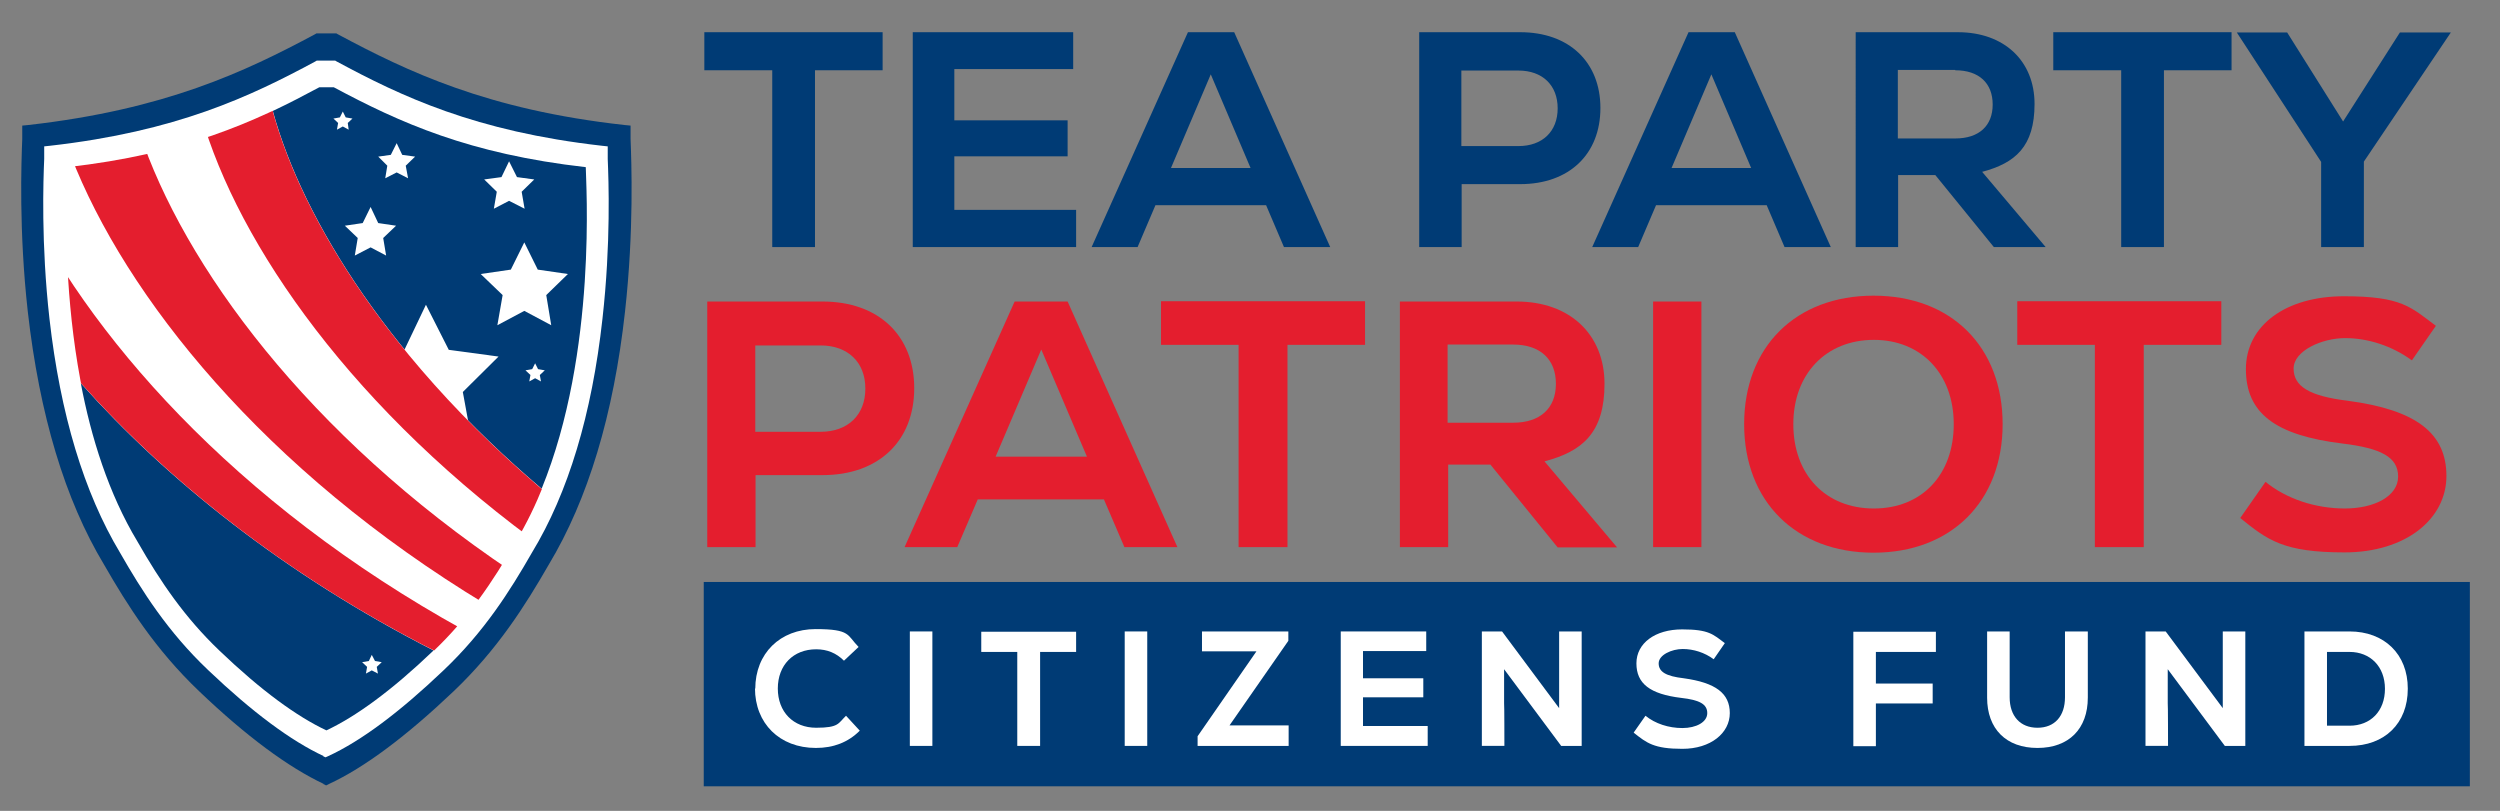
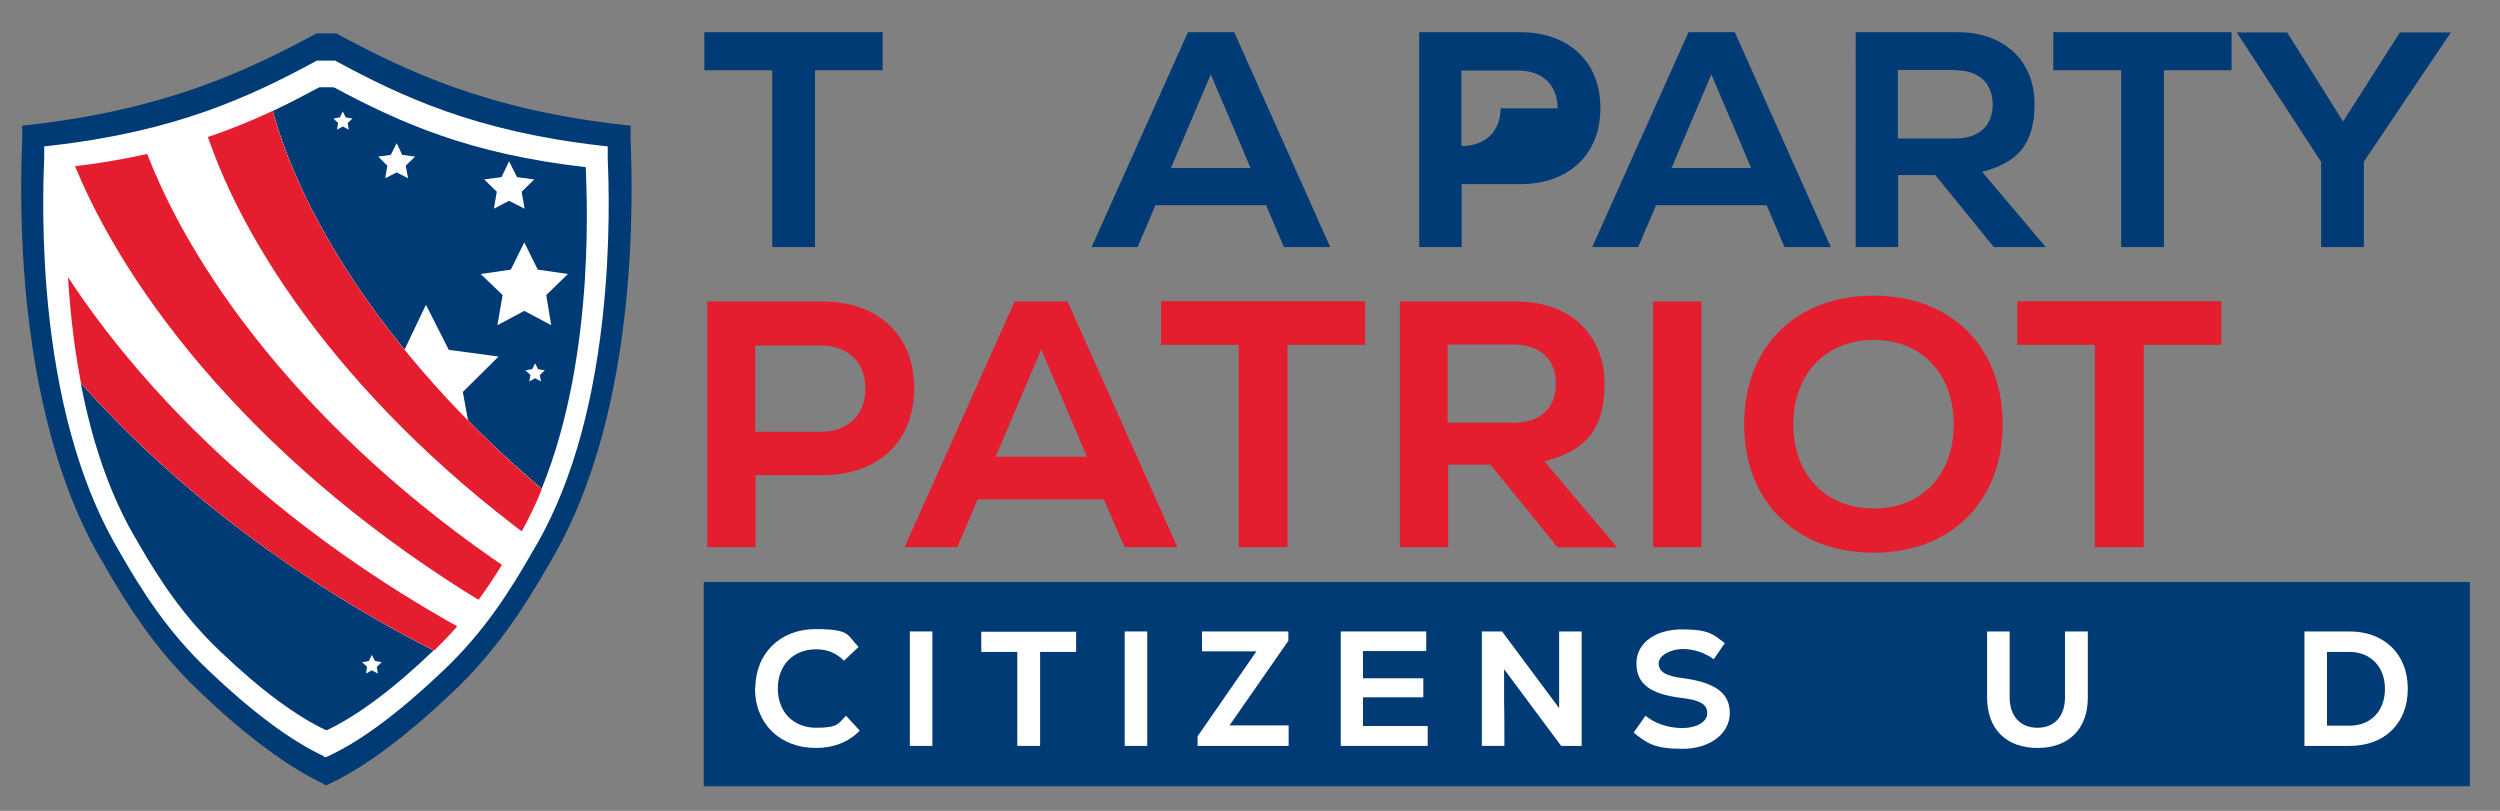
<svg xmlns="http://www.w3.org/2000/svg" id="Layer_1" data-name="Layer 1" version="1.1" viewBox="0 0 854 277">
  <rect x="0" y="0" width="854" height="277" fill="#808080" stroke="none" />
  <defs>
    <style> .cls-1 { clip-path: url(#clippath); } .cls-2, .cls-3 { fill: none; } .cls-2, .cls-4, .cls-5, .cls-6 { stroke-width: 0px; } .cls-3 { stroke: #f4ea09; stroke-miterlimit: 10; stroke-width: 1.2px; } .cls-4 { fill: #003b75; } .cls-7 { isolation: isolate; } .cls-5 { fill: #e41e2e; } .cls-6 { fill: #fff; } </style>
    <clipPath id="clippath">
      <path class="cls-2" d="M200.1,57.1c-39.8-4.5-63.5-15.2-86.1-27.3h-4.9c-22.6,12.1-46.3,22.8-86.1,27.3,0,5.3-5.3,79.2,24,127.9,8,14,16.2,26,28,37.3,14.4,13.8,26.6,22.6,36.6,27.3,10-4.7,22.2-13.5,36.6-27.3,11.8-11.3,20-23.3,28-37.3,29.3-48.6,24-122.5,24-127.9h-.1Z" />
    </clipPath>
  </defs>
  <rect class="cls-4" x="240.4" y="198.8" width="603.3" height="69.8" />
  <path class="cls-3" d="M239.4,40.9" />
  <g class="cls-7">
    <g class="cls-7">
      <path class="cls-4" d="M301.6,24h-23.2v60.4h-14.6V24h-23.2v-13h60.9v13Z" />
-       <path class="cls-4" d="M367.6,71.7v12.7h-55.8V11h54.8v12.6h-40.6v17.5h38.7v12.3h-38.7v18.3h41.5Z" />
      <path class="cls-4" d="M432.5,70.1h-37.8l-6.1,14.3h-15.7l32.9-73.4h15.8l32.8,73.4h-15.8l-6.1-14.3ZM400,57.4h27.2l-13.6-32-13.6,32Z" />
-       <path class="cls-4" d="M546.7,36.9c0,15.8-10.7,26-27.4,26h-20v21.5h-14.5V11h34.5c16.7,0,27.4,10.2,27.4,25.9ZM532.1,37c0-7.9-5.2-12.9-13.4-12.9h-19.5v25.8h19.5c8.2,0,13.4-5,13.4-12.9Z" />
+       <path class="cls-4" d="M546.7,36.9c0,15.8-10.7,26-27.4,26h-20v21.5h-14.5V11h34.5c16.7,0,27.4,10.2,27.4,25.9ZM532.1,37c0-7.9-5.2-12.9-13.4-12.9h-19.5v25.8c8.2,0,13.4-5,13.4-12.9Z" />
      <path class="cls-4" d="M603.5,70.1h-37.8l-6.1,14.3h-15.7l32.9-73.4h15.8l32.8,73.4h-15.8l-6.1-14.3ZM571,57.4h27.2l-13.6-32-13.6,32Z" />
      <path class="cls-4" d="M661.1,59.8h-12.7v24.6h-14.5V11h34.9c15.9,0,26.2,9.9,26.2,24.5s-6.6,20.2-17.9,23.2l21.7,25.7h-17.7l-20-24.6ZM667.9,23.9h-19.6v23.4h19.6c8.1,0,12.8-4.3,12.8-11.6s-4.7-11.7-12.8-11.7Z" />
      <path class="cls-4" d="M762.4,24h-23.2v60.4h-14.6V24h-23.2v-13h60.9v13Z" />
      <path class="cls-4" d="M807.5,55.2v29.2h-14.6v-29.1l-28.8-44.2h17.2l19.1,30.4,19.4-30.4h17.4l-29.7,44.1Z" />
    </g>
  </g>
  <g class="cls-7">
    <g class="cls-7">
      <path class="cls-5" d="M312.3,132.6c0,18.1-12.2,29.7-31.3,29.7h-22.9v24.6h-16.5v-83.9h39.4c19.1,0,31.3,11.6,31.3,29.6ZM295.6,132.7c0-9-6-14.7-15.3-14.7h-22.3v29.5h22.3c9.4,0,15.3-5.8,15.3-14.7Z" />
      <path class="cls-5" d="M377.3,170.6h-43.3l-7,16.3h-18l37.6-83.9h18.1l37.5,83.9h-18.1l-7-16.3ZM340.1,156h31.2l-15.6-36.6-15.6,36.6Z" />
      <path class="cls-5" d="M466.3,117.8h-26.5v69.1h-16.7v-69.1h-26.5v-14.9h69.7v14.9Z" />
      <path class="cls-5" d="M509.2,158.7h-14.5v28.2h-16.5v-83.9h39.9c18.2,0,30,11.3,30,28.1s-7.6,23.1-20.5,26.5l24.8,29.4h-20.3l-22.9-28.2ZM516.9,117.7h-22.4v26.7h22.4c9.2,0,14.6-4.9,14.6-13.3s-5.4-13.4-14.6-13.4Z" />
      <path class="cls-5" d="M564.7,103h16.5v83.9h-16.5v-83.9Z" />
      <path class="cls-5" d="M595.8,144.9c0-26.4,17.6-43.9,44.2-43.9s44.1,17.5,44.1,43.9-17.6,43.9-44.1,43.9-44.2-17.5-44.2-43.9ZM667.4,144.9c0-17.1-11-28.8-27.3-28.8s-27.5,11.6-27.5,28.8,11,28.8,27.5,28.8,27.3-11.6,27.3-28.8Z" />
      <path class="cls-5" d="M758.8,117.8h-26.5v69.1h-16.7v-69.1h-26.5v-14.9h69.7v14.9Z" />
-       <path class="cls-5" d="M765.3,176.9l8.6-12.3c7.1,5.8,17,9.1,27.1,9.1s18.2-4.2,18.2-10.9-5.9-9.7-19.1-11.3c-22.9-2.8-32.9-10.4-32.9-25.4s13.7-24.9,33.5-24.9,22.8,3.7,31.4,10.1l-8.2,11.8c-6.7-4.9-14.9-7.6-22.8-7.6s-17.6,4.3-17.6,10.4,5.4,9.4,18.5,11c23.3,3.1,33.7,11,33.7,25.7s-13.9,26.1-34.8,26.1-26.3-4.2-35.7-11.8Z" />
    </g>
  </g>
  <g class="cls-7">
    <g class="cls-7">
      <path class="cls-6" d="M258,235.3c0-12.1,8.5-20.4,20.6-20.4s10.7,2.1,14.7,6.1l-5,4.7c-2.6-2.6-5.7-3.9-9.5-3.9-7.8,0-13.1,5.4-13.1,13.4s5.3,13.4,13.1,13.4,7.5-1.5,10.2-4.1l4.7,5.1c-4,4-9,5.9-15,5.9-12.4,0-20.8-8.4-20.8-20.4Z" />
      <path class="cls-6" d="M310.8,215.7h7.7v39.1h-7.7v-39.1Z" />
      <path class="cls-6" d="M367.6,222.7h-12.3v32.1h-7.8v-32.1h-12.3v-6.9h32.4v6.9Z" />
      <path class="cls-6" d="M384.2,215.7h7.7v39.1h-7.7v-39.1Z" />
      <path class="cls-6" d="M440.2,247.8v7h-31.1v-3.3l20.1-29h-18.6v-6.8h29.5v3.2l-20.1,28.9h20.3Z" />
      <path class="cls-6" d="M487.7,248v6.8h-29.7v-39.1h29.2v6.7h-21.6v9.3h20.6v6.5h-20.6v9.8h22.1Z" />
      <path class="cls-6" d="M540.3,215.7v39.1h-7l-19.5-26.2v11.6c.1,0,.1,14.6.1,14.6h-7.7v-39.1h6.9l19.5,26.2v-11.1c0,0,0-15.1,0-15.1h7.7Z" />
      <path class="cls-6" d="M558.1,250.2l4-5.7c3.3,2.7,7.9,4.2,12.6,4.2s8.5-2,8.5-5.1-2.7-4.5-8.9-5.2c-10.7-1.3-15.3-4.9-15.3-11.8s6.4-11.6,15.6-11.6,10.6,1.7,14.6,4.7l-3.8,5.5c-3.1-2.3-6.9-3.5-10.6-3.5s-8.2,2-8.2,4.9,2.5,4.4,8.6,5.1c10.8,1.5,15.7,5.1,15.7,11.9s-6.5,12.2-16.2,12.2-12.2-2-16.6-5.5Z" />
-       <path class="cls-6" d="M640.8,222.7v10.8h19.4v6.8h-19.4v14.6h-7.7v-39.1h28.2v6.9h-20.5Z" />
      <path class="cls-6" d="M678.8,238.3v-22.6h7.7v22.5c0,6.4,3.6,10.4,9.5,10.4s9.4-4,9.4-10.4v-22.5h7.8v22.6c0,10.7-6.5,17.2-17.2,17.2s-17.2-6.5-17.2-17.2Z" />
-       <path class="cls-6" d="M767,215.7v39.1h-7l-19.5-26.2v11.6c.1,0,.1,14.6.1,14.6h-7.7v-39.1h6.9l19.5,26.2v-11.1c0,0,0-15.1,0-15.1h7.7Z" />
      <path class="cls-6" d="M822.5,235.3c0,11.8-7.9,19.5-19.9,19.5h-15.4v-39.1h15.4c11.9,0,19.9,7.8,19.9,19.5ZM814.7,235.3c0-7.6-5-12.6-12.1-12.6h-7.7v25.2h7.7c7.2,0,12.1-5,12.1-12.6Z" />
    </g>
  </g>
  <path class="cls-4" d="M110.6,267.8c-12.1-5.7-26.5-16.3-42.6-31.7-14.9-14.2-24.4-29.2-32.5-43.3-13.3-22.1-22-51.1-26-86.3-3.1-27.7-2.2-51.2-1.9-59v-4.6l2.1-.2c46.8-5.3,74-18.2,97.9-31l.5-.3h6.8l.5.3c23.9,12.8,51.1,25.8,97.9,31l2.1.2v4.6c.3,7.7,1.2,31.2-1.9,59-3.9,35.2-12.7,64.2-26,86.3-8.1,14.1-17.6,29.1-32.5,43.3-16.2,15.4-30.5,26.1-42.6,31.7l-1,.5-1-.5h.2Z" />
  <path class="cls-6" d="M110.6,258.3c-11.2-5.2-24.5-15.1-39.5-29.4-13.8-13.1-22.6-27-30.1-40.1-12.3-20.5-20.4-47.3-24.1-79.9-2.9-25.7-2.1-47.5-1.8-54.6v-4.3l1.9-.2c43.4-4.9,68.6-16.9,90.7-28.8l.5-.3h6.3l.5.3c22.1,11.9,47.3,23.9,90.7,28.8l1.9.2v4.3c.3,7.2,1.1,28.9-1.8,54.6-3.6,32.6-11.7,59.5-24.1,79.9-7.5,13.1-16.3,27-30.1,40.1-15,14.3-28.2,24.2-39.5,29.4l-.9.4-.9-.4h.3Z" />
  <g>
    <path class="cls-4" d="M27.6,130.9c3.5,18.5,9.5,37.7,19.3,54,8,14,16.2,26,28,37.3,14.4,13.8,26.6,22.6,36.6,27.3,10-4.7,22.2-13.5,36.6-27.3-51.1-26.1-91.3-58.5-120.5-91.3Z" />
    <path class="cls-4" d="M185,167c19.2-47,15.1-105.2,15.1-109.9-39.8-4.5-63.5-15.2-86.1-27.3h-4.9c-5.2,2.8-10.4,5.5-15.9,8.1,10.4,38,41.1,86,91.9,129.1h-.1Z" />
  </g>
  <polygon class="cls-6" points="145.5 104.1 153.3 119.5 170.3 121.8 158.1 133.9 161.2 150.8 145.9 143 130.7 151.1 133.5 134.1 121.1 122.3 138.1 119.6 145.5 104.1" />
  <g class="cls-1">
    <g>
      <path class="cls-5" d="M89.6,19.5c-8,3.4-15.7,7-23.2,10.7,0,.4.2.8.3,1.2h0c.3,1.3.6,2.6.9,3.9h0c10.9,43.3,48.9,100.5,113.8,148.6,2.6-4.2,5.5-8.5,8.5-12.8C127.2,119.5,93.8,60.4,89.6,19.5Z" />
      <g>
        <path class="cls-5" d="M168.1,207.7c1.9-4.1,4.1-8.3,6.5-12.6C105,148.4,62.7,90.6,47.6,45.1c-.5-1.5-1-3-1.4-4.5-7.6,4.1-14.9,8.3-22,12.6,18.6,48,65.9,107.4,141.7,153.2.7.4,1.5.9,2.2,1.3h0Z" />
        <path class="cls-5" d="M158.4,215.2h0C79.8,171.8,29.1,113.5,6.3,64.5c-6,4-11.8,8-17.4,12.1,27.9,51.4,85,110.6,171.3,151.5,1-3.3,2.2-6.6,3.5-10.1-1.8-.9-3.5-1.9-5.2-2.8h-.1Z" />
      </g>
    </g>
  </g>
  <polygon class="cls-6" points="179.1 82.8 183.7 92.1 194 93.6 186.6 100.8 188.3 111.1 179.1 106.2 169.9 111.1 171.7 100.8 164.2 93.6 174.5 92.1 179.1 82.8" />
  <polygon class="cls-6" points="127 223.7 128.1 225.8 130.4 226.2 128.7 227.8 129.1 230.1 127 229 125 230.1 125.4 227.8 123.7 226.2 126 225.8 127 223.7" />
  <polygon class="cls-6" points="173.9 55.1 176.6 60.5 182.5 61.3 178.2 65.5 179.2 71.3 173.9 68.6 168.7 71.3 169.7 65.5 165.4 61.3 171.3 60.5 173.9 55.1" />
  <polygon class="cls-6" points="135.5 48.9 137.4 52.9 141.8 53.5 138.6 56.6 139.4 60.9 135.5 58.9 131.6 60.9 132.3 56.6 129.2 53.5 133.5 52.9 135.5 48.9" />
  <polygon class="cls-6" points="117.1 38.1 118.1 40.1 120.4 40.5 118.8 42 119.1 44.3 117.1 43.2 115.1 44.3 115.5 42 113.9 40.5 116.1 40.1 117.1 38.1" />
-   <polygon class="cls-6" points="126.6 70.7 129.2 76.2 135.3 77.1 130.9 81.3 131.9 87.3 126.6 84.5 121.2 87.3 122.2 81.3 117.8 77.1 123.9 76.2 126.6 70.7" />
  <polygon class="cls-6" points="182.8 124.1 183.8 126.1 186.1 126.5 184.4 128.1 184.8 130.3 182.8 129.2 180.8 130.3 181.2 128.1 179.5 126.5 181.8 126.1 182.8 124.1" />
</svg>